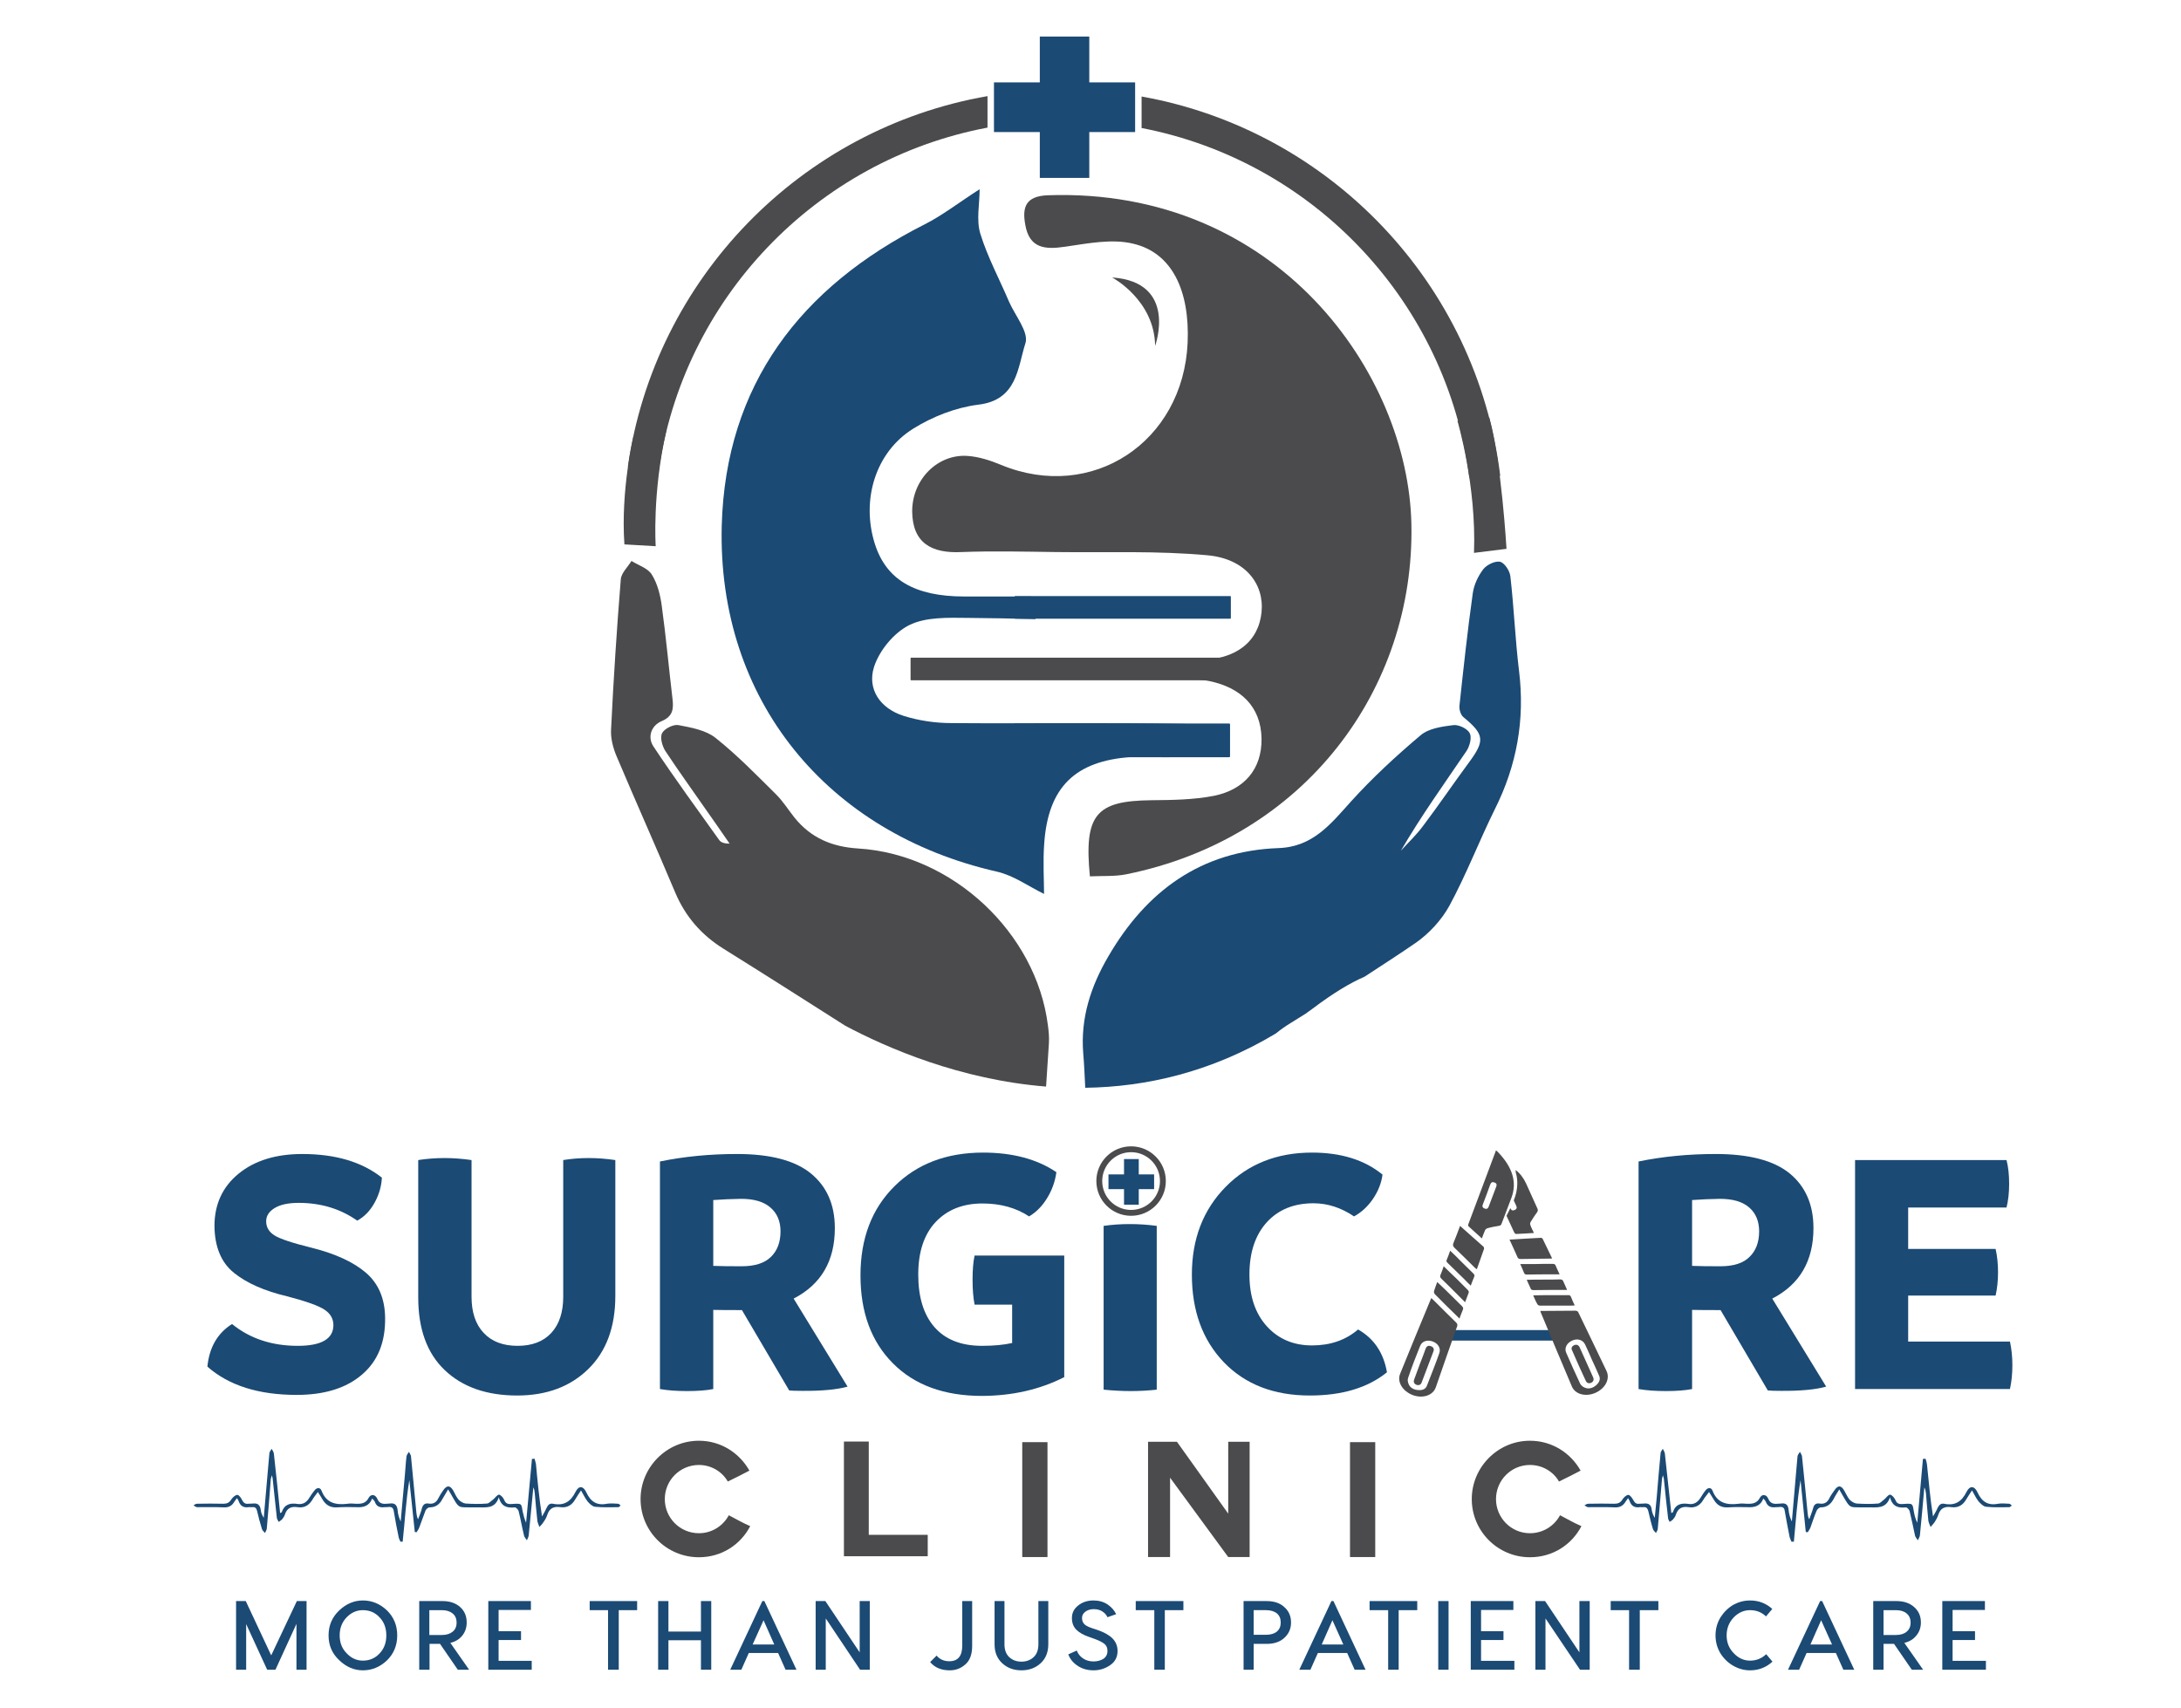
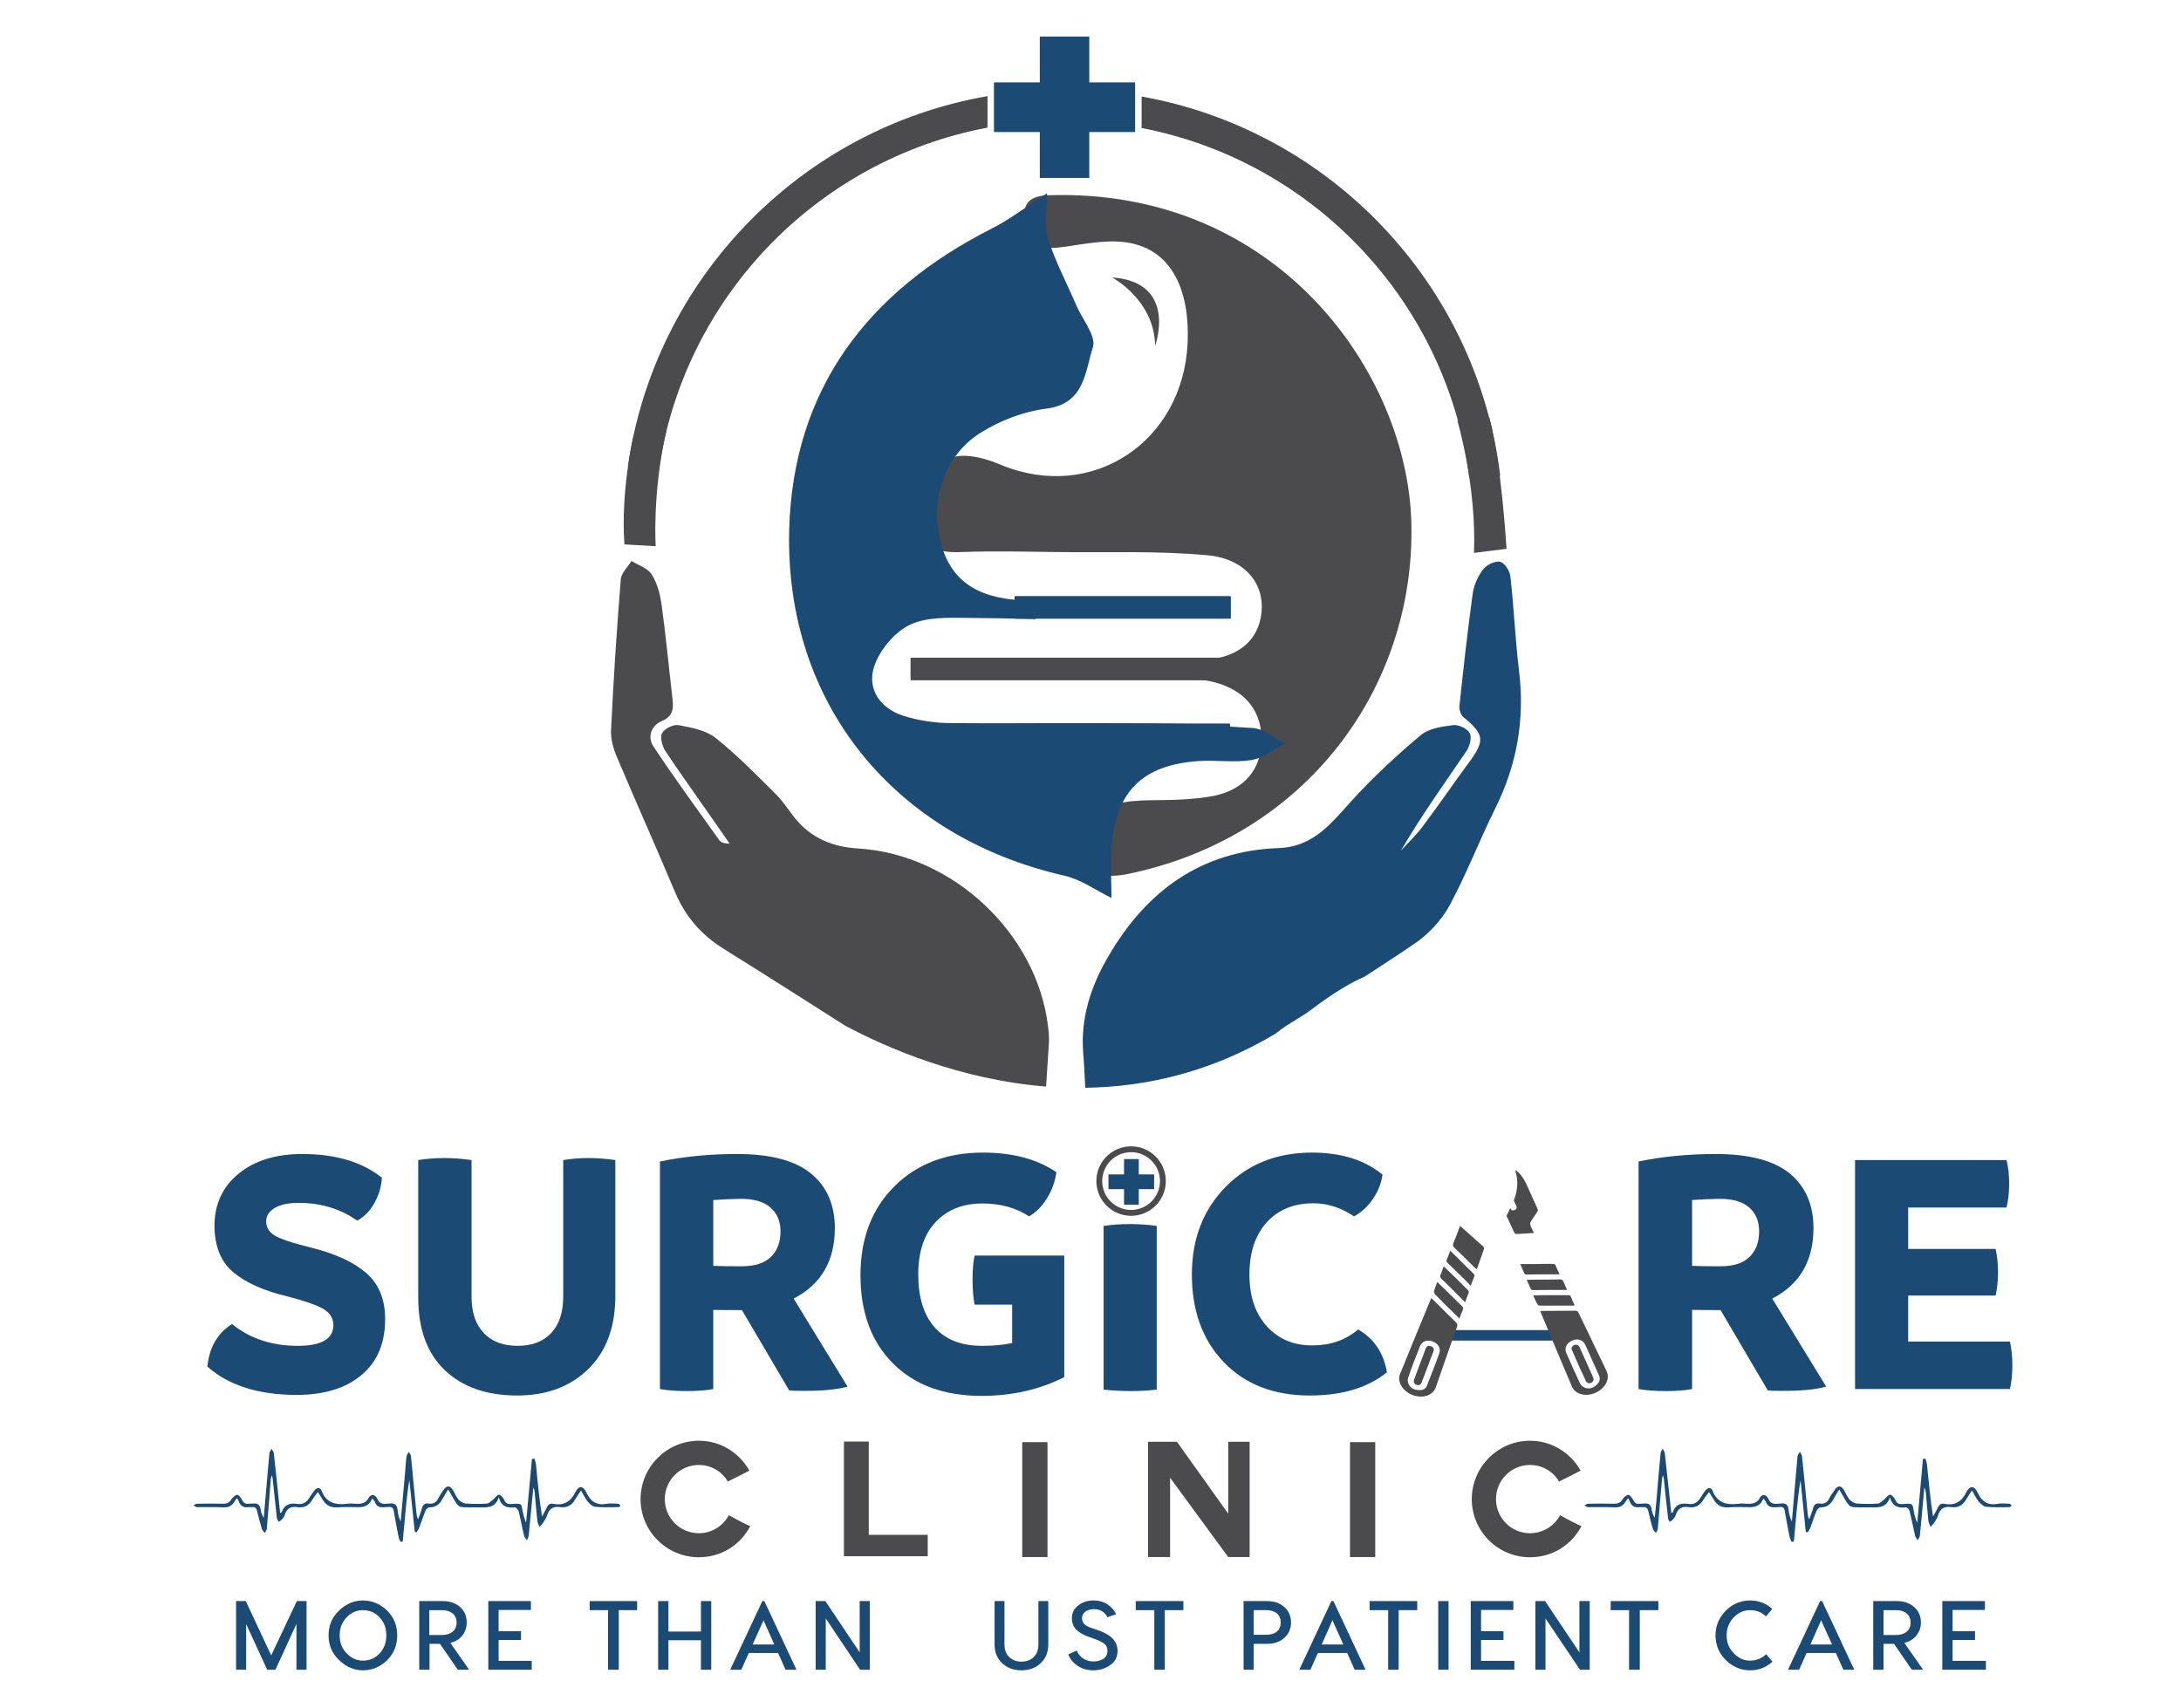
<svg xmlns="http://www.w3.org/2000/svg" viewBox="0 0 1080 846" width="1080" height="846">
  <style>.a{fill:#4b4b4d}.b{fill:#1b4a74}</style>
  <path class="a" d="m539.7 434c-3-30.7 3.1-37.4 30.4-37.7 10.4-0.1 20.9-0.2 31.1-2.2 14.7-3 23.7-13 23.5-28.3-0.3-16.1-10.5-25.3-25.8-28.5-5.6-1.1-11.6-1-17.4-1-36.6-0.1-73.2 0-109.9-0.1-5.4 0-10.8-0.7-16.2-1.1q-0.2-2.5-0.4-5c6-1.1 12.1-3 18.2-3 40.1-0.3 80.2 0.1 120.3-0.2 18.6-0.2 29.7-9.1 31.2-23.7 1.4-14.2-8.2-26.5-26.7-28.2-24.8-2.3-49.9-1.3-74.9-1.6-15.7-0.2-31.4-0.6-47.1 0-14.6 0.7-24.1-4.4-24.3-20-0.1-16 12.7-28.7 27.5-27.6 5.7 0.4 11.4 2.3 16.7 4.5 44.8 18.4 90-11.3 92.2-60.6 1.1-25.9-7.8-44.5-26.9-49-10.6-2.6-22.7-0.1-33.9 1.5-10 1.5-17.6 0.7-19.6-10.9-1.6-8.7 0.2-14.2 11.2-14.6 113.9-3.9 178.5 88.5 180 162.9 1.7 81.6-52.8 155.6-141.3 173.4-5.5 1.1-11.3 0.7-17.9 1z" />
-   <path class="b" d="m586.3 358.5c-38.3-0.7-76.7-0.1-115.1-0.4-8 0-16.2-1.2-23.8-3.6-11.4-3.6-18.1-13.1-14.6-24.2 2.6-8.1 9.8-16.9 17.4-20.7 8.2-4.1 19.2-3.7 29-3.6 11.2 0.1 22.4 0.3 33.6 0.6-0.8-3.1-1.3-6.2-1.9-9.2q-0.2-1-0.3-2-16.5 0-33.1 0c-24.7 0-38.7-8.4-44.3-26.1-6.8-21.6 0.2-45.3 19-57 9.6-6 21.1-10.5 32.3-11.9 19.3-2.3 19.4-18.4 23.3-30.5 1.7-5.4-5.1-13.6-8.1-20.4-4.8-11.3-10.7-22.2-14.3-33.9-2-6.8-0.3-14.6-0.3-21.9-10.7 6.9-18.5 13-27.2 17.4-61.4 31-98.6 79.4-100.5 149.2-2.2 86.2 52.1 152.3 136.4 171.4 8.2 1.9 15.6 7.3 23.2 11 0-6.7-0.6-16 0.1-25.2 2-27.7 15.3-40.7 43.1-42.6 8.7-0.6 17.6 0.9 26.1-0.5 5.9-1 11.2-5.3 16.8-8.2-5.6-2.7-11.1-7.7-16.8-7.7z" />
+   <path class="b" d="m586.3 358.5c-38.3-0.7-76.7-0.1-115.1-0.4-8 0-16.2-1.2-23.8-3.6-11.4-3.6-18.1-13.1-14.6-24.2 2.6-8.1 9.8-16.9 17.4-20.7 8.2-4.1 19.2-3.7 29-3.6 11.2 0.1 22.4 0.3 33.6 0.6-0.8-3.1-1.3-6.2-1.9-9.2c-24.7 0-38.7-8.4-44.3-26.1-6.8-21.6 0.2-45.3 19-57 9.6-6 21.1-10.5 32.3-11.9 19.3-2.3 19.4-18.4 23.3-30.5 1.7-5.4-5.1-13.6-8.1-20.4-4.8-11.3-10.7-22.2-14.3-33.9-2-6.8-0.3-14.6-0.3-21.9-10.7 6.9-18.5 13-27.2 17.4-61.4 31-98.6 79.4-100.5 149.2-2.2 86.2 52.1 152.3 136.4 171.4 8.2 1.9 15.6 7.3 23.2 11 0-6.7-0.6-16 0.1-25.2 2-27.7 15.3-40.7 43.1-42.6 8.7-0.6 17.6 0.9 26.1-0.5 5.9-1 11.2-5.3 16.8-8.2-5.6-2.7-11.1-7.7-16.8-7.7z" />
  <path class="a" d="m550.7 137.4c0 0 21 11.1 21.3 33.9 0 0 11.5-31.6-21.3-33.9z" />
  <path class="b" d="m609.2 306.4h-106.5c-0.1 0-0.3-0.2-0.3-0.3v-10.6c0-0.2 0.2-0.3 0.3-0.3h106.5c0.2 0 0.3 0.1 0.3 0.3v10.6c0 0.1-0.1 0.3-0.3 0.3z" />
  <path class="a" d="m632.2 336.9h-181c-0.2 0-0.3-0.2-0.3-0.3v-10.6c0-0.2 0.1-0.3 0.3-0.3h181c0.1 0 0.3 0.1 0.3 0.3v10.6c0 0.1-0.2 0.3-0.3 0.3z" />
  <path class="b" d="m608.6 375h-106.2c-0.2 0-0.4-0.2-0.4-0.4v-15.9c0-0.2 0.2-0.4 0.4-0.4h106.2c0.3 0 0.5 0.2 0.5 0.4v15.9c0 0.2-0.2 0.4-0.5 0.4z" />
  <path class="b" d="m146.9 690.8q-28.3 0-44.2-14 1.4-14.3 12.2-21.1 13.3 10.8 32.5 10.8 17.6 0 17.7-10.2 0-4.8-4.4-7.7-4.3-2.9-18.4-6.6-17-4-26.5-11.7-9.4-7.6-9.6-23.1 0-16.2 12-26 11.9-9.7 31.5-9.7 24.6 0 39.4 11.7-0.3 6.4-3.6 12.4-3.3 6-8.6 8.9-12.5-8.8-29-8.8-7.6 0-11.8 2.5-4.3 2.6-4.3 6.6 0 4.4 4.1 7 4.1 2.6 18.7 6.2 17.4 4.4 26.6 12.3 9.3 8 9.5 22.2 0.3 18.2-11.4 28.2-11.7 10.1-32.4 10.1z" />
  <path class="b" d="m256.1 691.1q-22.7 0-35.9-12.6-13.1-12.5-13.1-36v-68q6.3-1 13-1 6.5 0 13.4 1v67.7q0 11.5 6 17.9 6 6.4 16.8 6.4 10.8 0 16.7-6.4 5.9-6.4 5.9-17.9v-67.7q6-1 12.6-1 6.4 0 13.2 1v67.3q0 23.1-13.4 36.2-13.4 13.1-35.2 13.1z" />
  <path fill-rule="evenodd" class="b" d="m393 643.1l26.7 43.6q-7.8 2.2-22.3 2.1-4.7 0-6.6-0.2l-23.4-39.8h-1q-8.7 0-13.2-0.1v39.2q-5 1-13 1-7.7 0-13.4-1v-112.7q18-3.7 38.2-3.7 24.7 0 36.5 9.6 11.9 9.7 11.9 27.1 0 24.4-20.4 34.9zm-39.8-48.8v32.6q4.8 0.2 14 0.2 9.9 0 14.6-4.7 4.7-4.6 4.7-12.6 0-7.5-5-11.8-4.9-4.3-14.5-4.3-6.9 0.1-13.8 0.6z" />
  <path class="b" d="m482.6 621.8h44.4v60.2q-18.1 9.2-40.7 9.3-28.1 0-44.1-16.1-16.1-16.1-16.1-43.6 0-27.4 16.8-44.1 16.8-16.7 43.9-16.7 22 0 36.3 9.7-0.9 6.8-4.5 12.7-3.6 6-9 9.2-9.7-6.4-23.1-6.4-14.5 0-23.2 9.2-8.6 9.2-8.6 26 0 16.8 8 26 8.1 9.3 23.6 9.3 8.7 0 14.9-1.4v-19h-18.6q-1-5.1-1-12.4 0-7.3 1-11.9z" />
  <path class="b" d="m560 688.9q-6.6 0-13.5-0.7v-81.1q6.1-0.9 13-0.9 6.7 0 13.3 0.9v81.1q-6.3 0.7-12.8 0.7z" />
  <path class="b" d="m648.6 691.1q-26.7 0-42.6-16.5-15.8-16.5-15.8-43.4 0-26.4 16.7-43.4 16.7-17 42.8-17 21.6 0 34.9 10.9-0.8 6.2-4.7 12-3.9 5.7-9.4 8.7-9.6-6.5-20.1-6.5-14.5 0-23.1 9.4-8.6 9.5-8.6 25.9 0 16.1 8.6 25.6 8.6 9.5 22.4 9.5 13.6 0 22.8-7.9 11.8 6.7 14.3 21.2-14.2 11.5-38.2 11.5z" />
  <path fill-rule="evenodd" class="b" d="m877.6 643.1l26.7 43.6q-7.8 2.2-22.3 2.1-4.7 0-6.6-0.2l-23.4-39.8h-1q-8.6 0-13.1-0.1v39.2q-5.1 1-13 1-7.8 0-13.5-1v-112.7q18-3.7 38.2-3.7 24.8 0 36.6 9.6 11.8 9.7 11.8 27.1 0 24.4-20.4 34.9zm-39.7-48.8v32.6q4.7 0.2 14 0.2 9.9 0 14.5-4.7 4.7-4.6 4.7-12.6 0-7.5-4.9-11.8-4.9-4.3-14.5-4.3-6.9 0.1-13.8 0.6z" />
  <path class="b" d="m995.3 664.4q1.2 5.5 1.2 11.7 0 6.4-1.2 11.8h-76.7v-113.4h75q1.3 4.9 1.3 11.8 0 6.6-1.3 11.7h-48.7v20.5h43.3q1.2 5.4 1.2 11.6 0 6.1-1.2 11.5h-43.3v22.8z" />
  <path class="a" d="m518 538.1q0.7-10.8 1.4-21.4c0.2-3-0.1-6-0.5-9-5.8-45.7-47.1-84.6-93.9-87.5-13-0.8-23.4-5.2-31.5-15.2-3.1-3.9-5.7-8.1-9.2-11.6-9.7-9.6-19.3-19.5-30-28-4.8-3.8-12-5.1-18.3-6.3-2.5-0.5-6.9 1.7-8.1 3.9-1.2 2.1 0 6.4 1.5 8.8 6.5 9.9 13.5 19.5 20.2 29.2 4 5.6 7.8 11.2 11.7 16.8-2.4 0-4.2-0.5-5.1-1.7-11-15.4-22.2-30.7-32.6-46.4-3.1-4.6-1.2-10.4 4.1-12.6 5.6-2.4 5.9-6.1 5.3-11.1-1.8-15.2-3.2-30.6-5.3-45.9-0.7-5.3-2.1-11-4.9-15.5-1.9-3.2-6.6-4.6-10.1-6.8-1.9 3.1-5.1 6-5.3 9.2q-3 37-4.8 74.1c-0.3 4.5 1 9.4 2.8 13.6 9.5 22.5 19.5 44.8 29 67.4 5 11.8 12.9 20.9 23.8 27.7 20.2 12.6 40.3 25.4 60.4 38.2 20.7 11 56.8 26.7 99.4 30.1z" />
  <path class="b" d="m752.2 332.2c-1.9-15.6-2.5-31.3-4.3-46.9-0.3-2.6-2.9-6.6-5.1-7.1-2.5-0.5-6.6 1.5-8.3 3.7-2.6 3.4-4.6 7.7-5.2 11.9-2.6 18.5-4.6 37.1-6.6 55.7-0.2 1.8 0.6 4.5 1.9 5.6 10.5 8.6 10.8 11.7 2.8 22.5-7.7 10.4-14.9 21.1-22.7 31.4-3.2 4.4-7.3 8.2-11 12.3 10-17.2 21.5-33.2 32.5-49.4 1.6-2.4 2.7-6.7 1.6-8.8-1.2-2.3-5.5-4.3-8.1-4-5.6 0.7-12.2 1.6-16.2 5-12.1 10.2-23.8 21-34.4 32.7-10.1 11.2-18.9 22.6-36 23.2-38.4 1.4-65.5 21.3-84.3 53.7-8.6 14.7-13.8 30.4-12.4 47.9 0.5 5.7 0.7 11.4 1 17.1 30-0.4 62.4-7.7 94.4-26.9 2.2-1.8 4.6-3.5 7.2-5.1 2.5-1.5 4.9-3.1 7.4-4.6 1.2-0.9 2.4-1.7 3.6-2.6 10.2-7.7 18.7-12.8 25.7-15.8 8.4-5.5 16.8-10.9 25.1-16.6 6.7-4.6 13-11.4 16.9-18.5 8.4-15.5 14.7-32 22.5-47.8 10.9-21.7 15-44.4 12-68.6z" />
  <path class="a" d="m489 47.6c-92.4 16.1-164.8 90.3-178.1 183.6 1.8-0.3 3.7-0.4 5.7-0.2 3.3 0.5 6.5 1.6 9.4 3.3 11.9-86.2 78.1-155.1 163-171.1z" />
  <path class="a" d="m565.3 47.8v15.6c85.2 16.4 151.3 86.2 162.3 173.2 1.8-0.7 3.7-1.2 5.8-1.4 3.2-0.4 6.4-0.2 9.5 0.5-11.5-95-84.2-171.2-177.6-187.9z" />
  <path class="b" d="m539.4 88.1h-24.5v-70h24.5z" />
  <path class="b" d="m562.1 40.8v24.6h-69.9v-24.6z" />
  <path class="a" d="m313.7 216.1c0 0-6.4 26.5-4.5 53.5 15.5 0.9 15.5 0.9 15.5 0.9 0 0-1.8-26 5.3-57.5-4.2-8-12.2 4.7-12.2 4.7z" />
  <path class="a" d="m721.7 208.4c0 0 9.5 32 8.2 65.4 16.1-2 16.1-2 16.1-2 0 0-2.5-43-8.5-65-5.3-0.2-15.8 1.6-15.8 1.6z" />
  <path class="a" d="m346.1 771.2c-16 0-28.9-12.9-28.9-28.8 0-15.8 12.9-28.9 28.9-28.9 10.9 0 20.1 6.1 25 14.8-4.9 2.5-5.3 2.8-10.7 5.4-2.8-4.9-8.2-8.2-14.3-8.2-9.4 0-16.9 7.6-16.9 16.9 0 9.3 7.5 16.9 16.9 16.9 6.3 0 11.9-3.5 14.8-8.9 5.4 2.8 5.5 3.1 10.6 5.4-4.8 9.2-14.2 15.4-25.4 15.4z" />
  <path class="a" d="m417.9 770.7v-56.8h12.3v46.2h29.2v10.6z" />
  <path class="a" d="m506.2 714.2h12.5v56.9h-12.5z" />
  <path class="a" d="m579.4 731.8v39.3h-10.9v-57.1h14.3l25.4 35.6v-35.6h10.6v57.1h-10.6z" />
  <path class="a" d="m668.5 714.2h12.5v56.9h-12.5z" />
  <path class="a" d="m757.6 771.2c-15.9 0-28.8-12.9-28.8-28.8 0-15.8 12.9-28.9 28.8-28.9 11 0 20.2 6.1 25.1 14.8-4.9 2.5-5.3 2.8-10.7 5.4-2.8-4.9-8.2-8.2-14.4-8.2-9.3 0-16.8 7.6-16.8 16.9 0 9.3 7.5 16.9 16.8 16.9 6.4 0 12-3.5 14.9-8.9 5.4 2.8 5.5 3.1 10.6 5.4-4.8 9.2-14.2 15.4-25.5 15.4z" />
  <path class="b" d="m770.7 663.9h-53.6v-5.2h53.6z" />
  <path fill-rule="evenodd" class="a" d="m708.8 642.9c0.7 0.6 1.3 1.2 1.9 1.8 3.4 3.4 6.8 6.8 10.3 10.2 0.6 0.6 0.8 1.1 0.6 1.8-3.6 10.1-7.1 20.2-10.6 30.3-1.4 4.1-6.5 5.7-11.4 3.9-5-1.9-7.9-6.5-6.3-10.5 5-12.4 10.1-24.7 15.2-37 0-0.2 0.1-0.3 0.3-0.5zm1 35.1q0 0 0 0c1-2.6 2-5.2 2.9-7.8 0.9-2.4-0.5-4.8-3.1-5.8-2.8-1.1-5.5-0.2-6.4 2.2-2.1 5.2-4.1 10.4-5.9 15.7-0.4 1-0.2 2.2 0.3 3.3 0.8 1.7 2.5 2.7 4.7 2.8 2.1 0.2 3.7-0.5 4.3-2.2 1.1-2.7 2.1-5.5 3.2-8.2z" />
-   <path fill-rule="evenodd" class="a" d="m733.8 613.3c-2.3-2.1-4.5-4-6.6-6-0.3-0.2-0.2-0.9 0-1.3q5.9-15.8 11.8-31.5c0.6-1.5 1.2-3.1 1.8-4.8 0.6 0.5 1 0.8 1.3 1.2 6.7 7.1 9.3 14.5 6.3 22.4q-2.4 6.3-4.8 12.6c-0.2 0.7-0.6 1.1-1.5 1.2-1.8 0.3-3.6 0.6-5.3 1.1-0.6 0.1-1.2 0.6-1.4 1-0.6 1.3-1 2.6-1.6 4.1zm2.4-21.9q0 0 0 0-1 2.5-1.9 5c-0.3 0.8-0.4 1.7 0.9 2.1 1.2 0.5 1.7-0.2 2-1q1.9-4.9 3.7-9.8c0.3-0.8 0.4-1.7-0.9-2.1-1.3-0.5-1.7 0.2-2.1 1.1q-0.8 2.3-1.7 4.7z" />
  <path class="a" d="m723 607.1c4.1 3.7 7.9 7 11.6 10.3 0.2 0.2 0.3 0.7 0.3 1q-1.7 4.9-3.5 9.9c0 0.1-0.1 0.1-0.3 0.2-0.3-0.3-0.6-0.5-0.9-0.8-3.3-3.3-6.7-6.6-10.1-9.9-0.6-0.7-0.7-1.2-0.5-1.9 1.2-2.8 2.2-5.7 3.4-8.8z" />
  <path class="a" d="m711.7 634.9c1.7 1.6 3.1 2.9 4.4 4.2q3.9 3.9 7.8 7.7c0.6 0.6 0.8 1.1 0.5 1.8-0.6 1.4-1.1 2.8-1.7 4.4-0.5-0.5-1-1-1.5-1.5-3.6-3.5-7.2-7-10.7-10.6-0.3-0.4-0.5-1.1-0.4-1.5 0.4-1.4 1-2.8 1.6-4.5z" />
  <path class="a" d="m725.5 644.9c-1.6-1.6-3.1-3.1-4.5-4.5-2.4-2.4-4.8-4.8-7.2-7.1-0.7-0.7-0.8-1.2-0.5-1.9 0.6-1.3 1-2.7 1.6-4.3 2.2 2.2 4.2 4.1 6.1 5.9 1.9 1.9 3.8 3.8 5.7 5.7 0.6 0.6 0.8 1.1 0.5 1.7-0.6 1.4-1 2.8-1.7 4.5z" />
  <path class="a" d="m718.1 619.4c1.9 1.8 3.6 3.4 5.2 5.1 2.1 2 4.1 4.1 6.2 6.1 0.6 0.6 0.8 1 0.5 1.7-0.6 1.4-1.1 2.8-1.7 4.4-1-1-2-1.9-2.9-2.9-2.9-2.8-5.7-5.6-8.6-8.4-0.5-0.5-0.7-0.9-0.4-1.5 0.6-1.4 1.1-2.8 1.7-4.5z" />
  <path class="a" d="m703.1 675.5q1.5-3.8 2.9-7.7c0.5-1.2 1.4-1.6 2.6-1.1 1.2 0.4 1.7 1.4 1.2 2.6q-2.9 7.6-5.8 15.3c-0.4 1.2-1.4 1.6-2.6 1.2-1.2-0.5-1.6-1.5-1.1-2.7q1.4-3.8 2.8-7.6z" />
  <path fill-rule="evenodd" class="a" d="m762.8 649.2c0.9 0 1.8 0 2.6 0 4.9 0 9.7-0.1 14.5-0.1 0.9 0 1.4 0.2 1.7 0.9 4.6 9.6 9.3 19.2 13.9 28.9 1.9 3.9-0.5 8.6-5.3 10.8-4.8 2.2-10.1 0.9-11.8-3-5.2-12.3-10.4-24.6-15.5-36.9-0.1-0.1-0.1-0.3-0.1-0.6zm25.5 24.2q0 0 0 0c-1.1-2.6-2.2-5.1-3.4-7.6-1.1-2.3-3.8-3.1-6.4-1.9-2.7 1.2-4 3.8-2.9 6.1 2.2 5.1 4.5 10.2 6.9 15.3 0.5 0.9 1.5 1.7 2.5 2 1.8 0.7 3.8 0.1 5.4-1.3 1.6-1.4 2.2-3 1.5-4.6-1.1-2.7-2.4-5.3-3.6-8z" />
  <path class="a" d="m761.1 600.4c0.5-0.7 0.5-1.3 0.2-1.9q-2.8-6.2-5.6-12.4c-1.3-2.8-3-5-5.2-6.7q0.1 0.6 0.1 1.3c0.9 3 1 6.3 0.2 10-0.3 1.3-0.7 2.5-1.2 3.8q0.6 1.3 1.2 2.6c0.4 0.8 0.4 1.6-0.7 2.1-1.3 0.6-1.8 0-2.2-0.9q0 0 0 0-0.9 1.9-1.9 3.8 1.8 4 3.7 8c0.2 0.4 0.6 1 1 1 2.8-0.1 5.7-0.3 8.9-0.5-0.7-1.4-1.4-2.7-1.8-4-0.2-0.5-0.1-1.2 0.3-1.7 0.9-1.5 1.9-3 3-4.5z" />
-   <path class="a" d="m747.5 613.9c5.5-0.3 10.5-0.7 15.5-0.9 0.3 0 0.8 0.2 0.9 0.5q2.3 4.7 4.6 9.5c0 0-0.1 0.1-0.1 0.3-0.4 0-0.8 0-1.2 0-4.7 0.1-9.4 0.1-14.2 0.2-0.9 0-1.3-0.3-1.6-1-1.2-2.8-2.5-5.5-3.9-8.6z" />
  <path class="a" d="m759.2 641.5c2.3 0 4.2-0.1 6.1-0.1q5.5 0 11 0c0.8-0.1 1.3 0.1 1.6 0.8 0.5 1.4 1.2 2.8 1.9 4.3-0.8 0-1.4 0.1-2.1 0.1-5 0-10.1 0-15.1 0-0.5 0-1.1-0.3-1.3-0.7-0.8-1.3-1.3-2.7-2.1-4.4z" />
  <path class="a" d="m776 638.8c-2.2 0-4.3 0-6.4 0-3.4 0.1-6.7 0-10.1 0.1-0.9 0-1.4-0.2-1.6-0.9-0.6-1.4-1.2-2.7-1.9-4.2 3.1-0.1 5.8-0.1 8.4-0.1 2.7 0 5.4 0 8.1-0.1 0.8 0 1.3 0.2 1.6 0.9 0.6 1.4 1.2 2.7 1.9 4.3z" />
  <path class="a" d="m752.8 626c2.6 0 4.9 0 7.2 0 2.9-0.1 5.8-0.1 8.7-0.1 0.9 0 1.4 0.2 1.6 0.8 0.6 1.5 1.3 2.8 2 4.4-1.5 0-2.8 0-4.2 0-4 0-8 0-12 0.1-0.8 0-1.1-0.2-1.4-0.8-0.5-1.4-1.2-2.7-1.9-4.4z" />
  <path class="a" d="m781.8 676.3q-1.6-3.7-3.3-7.5c-0.6-1.1-0.2-2 0.9-2.6 1.2-0.5 2.2-0.2 2.8 1q3.3 7.4 6.7 14.9c0.5 1.2 0.1 2.2-1 2.7-1.2 0.5-2.2 0.1-2.7-1.1q-1.7-3.7-3.4-7.4z" />
  <path fill-rule="evenodd" class="a" d="m577.3 584.9c0 9.5-7.7 17.2-17.2 17.2-9.5 0-17.2-7.7-17.2-17.2 0-9.5 7.7-17.2 17.2-17.2 9.5 0 17.2 7.7 17.2 17.2zm-2.9 0c0-7.9-6.4-14.3-14.3-14.3-7.9 0-14.3 6.4-14.3 14.3 0 7.9 6.4 14.3 14.3 14.3 7.9 0 14.3-6.4 14.3-14.3z" />
  <path class="b" d="m563.9 596.6h-7.3v-22.6h7.3z" />
  <path class="b" d="m571.5 581.6v7.3h-22.6v-7.3z" />
  <path class="b" d="m247 741.5c-1.9 6-6.6 4.9-10.8 5q-0.7 0-1.5 0c-8.2-0.2-7 1.2-11.6-6.9-0.3-0.5-0.6-1-1.2-2-1 1.8-2 3.3-2.9 4.9-1.3 2.5-3.3 4-6.3 4-0.7 0-1.7 0.9-2 1.6-1.1 2.8-2 5.6-3.1 8.4-0.3 0.8-0.8 1.5-1.3 2.3q-0.5 0-0.9-0.1-1.4-12.8-2.7-25.7c-1.7 10.2-2.2 20.3-3.3 30.5q-0.5 0-1.1 0c-0.3-0.8-0.8-1.5-0.9-2.3-0.9-4.3-1.7-8.5-2.4-12.8-0.3-1.7-1-2.2-2.5-2.1-0.7 0.1-1.4 0.1-2.1 0.1-2.3 0.3-4-0.3-4.8-2.7-0.2-0.5-0.7-0.9-1.3-1.6-1.5 3.9-4.5 4.5-7.9 4.3-3.2-0.1-6.4-0.1-9.5 0.1-3.3 0.2-5.5-1.1-7.2-3.9-0.7-1.2-1.4-2.4-2.3-3.7-1.1 1.5-2.1 2.7-2.9 4.1-1.7 2.7-4.1 3.9-7.2 3.4-3.1-0.5-5.2 0.5-6.2 3.6-0.3 0.9-0.8 1.7-1.4 2.4-0.5 0.5-1.1 0.9-1.7 1.3-0.3-0.7-0.8-1.3-0.9-1.9-0.7-6.5-1.4-13.1-2.1-19.6 0-0.3-0.1-0.6-0.4-1.6-0.2 1-0.4 1.4-0.5 1.8-0.6 8.2-1.3 16.4-2 24.7-0.1 0.7-0.6 1.4-0.9 2.1-0.5-0.7-1.3-1.2-1.5-2-0.9-2.9-1.7-5.9-2.4-8.9-0.3-1.3-0.9-2.1-2.4-1.9-0.6 0.1-1.2-0.1-1.8 0-2.6 0.4-4.2-0.7-5-3.2-0.1-0.3-0.4-0.7-0.8-1.3-0.4 0.7-0.9 1.2-1.2 1.7-1.2 2.1-2.8 3-5.2 2.9-4.5-0.2-8.9-0.1-13.3-0.1-0.6 0-1.2-0.6-1.8-0.9 0.6-0.3 1.1-0.8 1.7-0.8 4.4-0.1 8.7-0.1 13.1 0 1.8 0 2.9-0.5 3.9-2.1 0.7-1 1.9-2.2 3-2.3 0.8 0 1.9 1.5 2.4 2.6 0.7 1.3 1.5 2 3 1.8 0.7-0.1 1.5 0 2.3-0.1 2.4-0.3 3.6 0.7 3.9 3.1 0.1 1.4 0.7 2.6 1.5 4q0.5-5.2 0.9-10.4c0.7-7.3 1.2-14.5 1.9-21.7 0.1-0.7 0.7-1.4 1.1-2.1 0.4 0.7 1 1.5 1.1 2.3 1.1 9.8 2.1 19.6 3.1 29.5 0.4-0.2 0.8-0.3 0.8-0.4 1.3-3.9 4.2-4.7 7.8-4.1 2.8 0.4 4.6-0.9 5.9-3.1 0.8-1.3 1.7-2.6 2.7-3.8 1.1-1.3 2.7-1.3 3.3 0.3 2.4 6.3 7.2 7.2 13 6.5 1.2-0.2 2.5-0.1 3.8 0 2.7 0.1 5.1 0 6.6-3 1.1-1.9 3.2-1.7 4.2 0.5 0.9 2.3 2.5 2.7 4.6 2.5 0.5-0.1 1 0 1.5-0.1 2.6-0.4 3.7 0.7 4 3.3 0.1 1.9 0.7 3.8 1.5 5.6q1.1-11.6 2.1-23.2c0.3-3 0.4-6.1 0.8-9.1 0.1-0.8 0.8-1.5 1.2-2.2 0.3 0.7 0.9 1.4 1 2.1 0.9 9.4 1.8 18.8 2.7 28.2 0.1 1 0.3 2 0.8 3.1 0.7-1.8 1.5-3.6 1.9-5.4 0.5-1.8 1.5-2.7 3.3-2.4 2.4 0.4 3.9-0.6 4.9-2.7 0.7-1.4 1.5-2.6 2.4-3.9 1.8-2.6 3.4-2.5 5 0.3 0.8 1.5 1.5 3.1 2.6 4.4 0.9 0.9 2.3 1.8 3.5 1.9 3.5 0.2 7 0.3 10.5 0 1 0 2.1-1.3 3.1-2 1-0.8 2-2.4 2.9-2.4 0.9 0.1 2.2 1.6 2.6 2.7 0.9 2.2 2.5 2 4.2 1.9 4.8-0.4 4.2 0.1 4.9 3.7 0.4 1.9 0.9 3.7 1.7 5.6q1.4-15.8 2.9-31.6 0.6 0 1.3-0.1c0.2 1 0.6 1.9 0.7 2.8 0.8 8.6 1.6 17.1 3 25.8 0.8-1.4 1.6-2.8 2.3-4.3 0.6-1.4 1.5-2.3 3.1-2 5.4 1.1 8.8-1 11.2-5.9 1.6-3.2 3.8-3 5.3 0.2 2.1 4.6 5.2 6.7 10.2 5.7 1.9-0.3 3.8-0.1 5.6 0 0.5 0 0.8 0.6 1.2 0.9-0.3 0.3-0.7 0.7-1.1 0.8-3.8 0-7.7 0.2-11.5-0.2-1.3-0.1-2.8-1.5-3.7-2.6-1.3-1.6-2.1-3.5-3.3-5.5-1.1 1.7-2.1 3.1-2.9 4.5-1.6 2.8-4 4.2-7.2 3.8-3.3-0.5-5.5 0.4-6.6 3.8-0.4 1.3-1.1 2.5-1.9 3.6-0.5 0.9-1.3 1.6-2 2.4-0.3-1-0.9-2-1-3-0.5-4.6-0.9-9.1-1.3-13.7-0.1-1-0.2-1.9-0.7-2.9-0.8 8-1.5 15.9-2.3 23.8-0.1 0.8-0.6 1.6-0.9 2.4-0.5-0.8-1.2-1.5-1.4-2.3-1-4.1-1.7-8.2-2.7-12.2-0.2-0.7-1.3-1.8-1.8-1.8-3.8 0.4-6.8-0.3-8-5z" />
  <path class="b" d="m935.9 741.5c-2 6-6.7 4.9-10.8 5q-0.8 0-1.6 0c-8.1-0.2-6.9 1.2-11.6-6.9-0.3-0.5-0.6-1-1.1-2-1.1 1.8-2.1 3.3-2.9 4.9-1.4 2.5-3.3 4-6.3 4-0.7 0-1.7 0.9-2 1.6-1.2 2.8-2.1 5.6-3.1 8.4-0.3 0.8-0.9 1.5-1.3 2.3q-0.5 0-1-0.1-1.3-12.8-2.6-25.7c-1.7 10.2-2.3 20.3-3.3 30.5q-0.6 0-1.2 0c-0.3-0.8-0.7-1.5-0.9-2.3-0.8-4.3-1.7-8.5-2.4-12.8-0.2-1.7-0.9-2.2-2.5-2.1-0.7 0.1-1.4 0.1-2 0.1-2.3 0.3-4-0.3-4.9-2.7-0.2-0.5-0.7-0.9-1.2-1.6-1.5 3.9-4.5 4.5-8 4.3-3.2-0.1-6.3-0.1-9.5 0.1-3.3 0.2-5.5-1.1-7.1-3.9-0.7-1.2-1.5-2.4-2.3-3.7-1.1 1.5-2.2 2.7-3 4.1-1.6 2.7-4.1 3.9-7.1 3.4-3.2-0.5-5.2 0.5-6.3 3.6-0.2 0.9-0.8 1.7-1.4 2.4-0.4 0.5-1.1 0.9-1.7 1.3-0.3-0.7-0.8-1.3-0.8-1.9-0.8-6.5-1.4-13.1-2.1-19.6-0.1-0.3-0.2-0.6-0.4-1.6-0.3 1-0.5 1.4-0.5 1.8-0.7 8.2-1.4 16.4-2.1 24.7 0 0.7-0.6 1.4-0.9 2.1-0.5-0.7-1.3-1.2-1.5-2-0.9-2.9-1.6-5.9-2.3-8.9-0.4-1.3-0.9-2.1-2.5-1.9-0.5 0.1-1.2-0.1-1.7 0-2.7 0.4-4.3-0.7-5.1-3.2-0.1-0.3-0.4-0.7-0.7-1.3-0.5 0.7-0.9 1.2-1.2 1.7-1.2 2.1-2.9 3-5.3 2.9-4.4-0.2-8.8-0.1-13.3-0.1-0.6 0-1.2-0.6-1.8-0.9 0.6-0.3 1.2-0.8 1.8-0.8 4.3-0.1 8.7-0.1 13 0 1.8 0 3-0.5 4-2.1 0.6-1 1.9-2.2 2.9-2.3 0.8 0 1.9 1.5 2.5 2.6 0.7 1.3 1.4 2 2.9 1.8 0.8-0.1 1.6 0 2.3-0.1 2.4-0.3 3.7 0.7 3.9 3.1 0.2 1.4 0.7 2.6 1.5 4q0.5-5.2 1-10.4c0.6-7.3 1.2-14.5 1.9-21.7 0-0.7 0.7-1.4 1.1-2.1 0.3 0.7 0.9 1.5 1 2.3 1.1 9.8 2.1 19.6 3.2 29.5 0.4-0.2 0.7-0.3 0.8-0.4 1.2-3.9 4.1-4.7 7.8-4.1 2.7 0.4 4.5-0.9 5.9-3.1 0.8-1.3 1.6-2.6 2.6-3.8 1.1-1.3 2.7-1.3 3.3 0.3 2.4 6.3 7.2 7.2 13 6.5 1.2-0.2 2.5-0.1 3.8 0 2.7 0.1 5.1 0 6.7-3 1-1.9 3.2-1.7 4.1 0.5 1 2.3 2.5 2.7 4.6 2.5 0.5-0.1 1.1 0 1.6-0.1 2.6-0.4 3.7 0.7 3.9 3.3 0.2 1.9 0.7 3.8 1.6 5.6q1-11.6 2-23.2c0.3-3 0.5-6.1 0.8-9.1 0.1-0.8 0.8-1.5 1.2-2.2 0.3 0.7 0.9 1.4 1 2.1 1 9.4 1.9 18.8 2.8 28.2 0.1 1 0.2 2 0.8 3.1 0.6-1.8 1.4-3.6 1.9-5.4 0.4-1.8 1.4-2.7 3.2-2.4 2.4 0.4 3.9-0.6 4.9-2.7 0.7-1.4 1.6-2.6 2.5-3.9 1.8-2.6 3.3-2.5 4.9 0.3 0.9 1.5 1.5 3.1 2.6 4.4 0.9 0.9 2.3 1.8 3.6 1.9 3.4 0.2 6.9 0.3 10.4 0 1.1 0 2.1-1.3 3.1-2 1-0.8 2-2.4 2.9-2.4 1 0.1 2.2 1.6 2.7 2.7 0.8 2.2 2.5 2 4.2 1.9 4.7-0.4 4.2 0.1 4.9 3.7 0.3 1.9 0.8 3.7 1.7 5.6q1.4-15.8 2.8-31.6 0.7 0 1.3-0.1c0.3 1 0.6 1.9 0.7 2.8 0.9 8.6 1.6 17.1 3 25.8 0.8-1.4 1.7-2.8 2.3-4.3 0.7-1.4 1.6-2.3 3.2-2 5.3 1.1 8.7-1 11.1-5.9 1.6-3.2 3.9-3 5.4 0.2 2.1 4.6 5.1 6.7 10.2 5.7 1.8-0.3 3.7-0.1 5.6 0 0.4 0 0.8 0.6 1.2 0.9-0.4 0.3-0.8 0.7-1.2 0.8-3.8 0-7.6 0.2-11.4-0.2-1.4-0.1-2.8-1.5-3.8-2.6-1.3-1.6-2.1-3.5-3.3-5.5-1.1 1.7-2.1 3.1-2.9 4.5-1.6 2.8-4 4.2-7.2 3.8-3.3-0.5-5.5 0.4-6.6 3.8-0.4 1.3-1.1 2.5-1.8 3.6-0.6 0.9-1.4 1.6-2 2.4-0.4-1-0.9-2-1.1-3-0.5-4.6-0.8-9.1-1.2-13.7-0.1-1-0.3-1.9-0.8-2.9-0.7 8-1.4 15.9-2.2 23.8-0.1 0.8-0.7 1.6-1 2.4-0.5-0.8-1.2-1.5-1.4-2.3-0.9-4.1-1.7-8.2-2.7-12.2-0.2-0.7-1.2-1.8-1.8-1.8-3.7 0.4-6.7-0.3-7.9-5z" />
  <path class="b" d="m151.8 792.9v34h-5v-22.7l-10.4 22.7h-4.1l-10.4-22.6v22.6h-5v-34h4.8l12.6 26.9 12.7-26.9z" />
  <path fill-rule="evenodd" class="b" d="m179.7 792.6q6.7 0 11.9 4.9 5.1 5 5.1 12.4 0 7.4-5.1 12.4-5.2 4.9-11.9 4.9-6.5 0-11.7-5-5.3-4.9-5.3-12.3 0-7.4 5.3-12.4 5.2-4.9 11.7-4.9zm0 4.8q-4.6 0-8 3.5-3.5 3.6-3.5 9 0 5.4 3.5 8.9 3.4 3.6 8 3.6 4.9 0 8.2-3.5 3.4-3.5 3.4-9 0-5.5-3.4-9-3.3-3.5-8.2-3.5z" />
  <path fill-rule="evenodd" class="b" d="m232.3 826.9h-5.6l-8.8-12.8h-5.2v12.8h-5.1v-34h11.5q5.5 0 8.8 3 3.2 2.9 3.2 7.6 0 3.7-2.1 6.4-2.2 2.8-6 3.7zm-19.7-29.5v12.3h6.2q3.3 0 5.3-1.6 2-1.6 2-4.5 0-3-2-4.6-2-1.6-5.3-1.6z" />
  <path class="b" d="m246.9 822.5h16.4v4.4h-21.5v-34h21.1v4.4h-16v10.5h11.1v4.4h-11.1z" />
  <path class="b" d="m315.5 792.9v4.5h-9.1v29.5h-5.3v-29.5h-9.1v-4.5z" />
  <path class="b" d="m347.1 792.9h5.1v34h-5.1v-14.6h-16.1v14.6h-5.1v-34h5.1v15.1h16.1z" />
  <path fill-rule="evenodd" class="b" d="m389 826.9l-3.7-8.3h-14.5l-3.7 8.3h-5.5l15.9-34h1l15.9 34zm-16.3-12.5h10.7l-5.3-12z" />
  <path class="b" d="m430.7 792.9v34h-4.8l-17-25.4v25.4h-5v-34h4.8l17 25.4v-25.4z" />
-   <path class="b" d="m481.4 792.9v22.2q0 6.2-3.3 9.1-3.3 3-7.8 3-6.3 0-9.7-4.1l3.2-3.2q2.3 2.8 6.3 2.8 6.4 0 6.4-7.8v-22z" />
  <path class="b" d="m519.1 792.9v21.4q0 5.9-3.8 9.4-3.8 3.5-9.5 3.5-5.7 0-9.5-3.5-3.8-3.5-3.8-9.4v-21.4h4.9v21.4q0 4.2 2.4 6.4 2.4 2.2 6 2.2 3.6 0 6-2.2 2.4-2.2 2.4-6.4v-21.4z" />
  <path class="b" d="m541.5 792.6q4 0 7 2 2.9 2 4.2 4.8l-4.3 1.5q-0.8-1.8-2.6-2.9-1.7-1.1-4.2-1.1-2.5 0-4.2 1.3-1.6 1.2-1.6 3.1 0 1.8 1.1 3 1.1 1.1 3.8 2l2.7 0.9q5 1.7 7.5 4.2 2.5 2.6 2.5 6.2 0 4.5-3.6 7-3.7 2.6-8.3 2.6-4.5 0-7.8-2.2-3.4-2.2-4.7-5.7l4.2-1.9q0.9 2.4 3.1 3.9 2.2 1.5 5.2 1.5 2.8 0 4.9-1.3 2-1.4 2-3.9 0-2.3-1.5-3.5-1.5-1.2-4.7-2.4l-2.8-1q-4.2-1.4-6.4-3.6-2.2-2.2-2.2-5.8 0-3.8 3.1-6.2 3.1-2.5 7.6-2.5z" />
  <path class="b" d="m586 792.9v4.5h-9.2v29.5h-5.2v-29.5h-9.2v-4.5z" />
  <path fill-rule="evenodd" class="b" d="m627.2 792.9q5.6 0 8.8 3 3.3 2.9 3.3 7.6 0 4.6-3.3 7.6-3.2 3-8.8 3h-6.4v12.8h-5v-34zm-0.3 16.7q3.4 0 5.4-1.6 1.9-1.6 1.9-4.5 0-2.9-1.9-4.5-2-1.6-5.4-1.6h-6.1v12.2z" />
  <path fill-rule="evenodd" class="b" d="m670.8 826.9l-3.7-8.3h-14.5l-3.7 8.3h-5.5l15.9-34h1l15.9 34zm-16.3-12.5h10.7l-5.4-12z" />
  <path class="b" d="m701.8 792.9v4.5h-9.2v29.5h-5.2v-29.5h-9.2v-4.5z" />
  <path class="b" d="m717.3 792.9v34h-5.1v-34z" />
  <path class="b" d="m733.4 822.5h16.5v4.4h-21.6v-34h21.1v4.4h-16v10.5h11.1v4.4h-11.1z" />
  <path class="b" d="m787.2 792.9v34h-4.8l-17.1-25.4v25.4h-5v-34h4.8l17 25.4v-25.4z" />
  <path class="b" d="m821.2 792.9v4.5h-9.2v29.5h-5.3v-29.5h-9.1v-4.5z" />
  <path class="b" d="m866.6 792.6q6.4 0 11 4.2l-3.1 3.7q-3.2-3.1-7.9-3.1-4.6 0-8.1 3.6-3.5 3.7-3.5 8.9 0 5.2 3.5 8.8 3.5 3.7 8.1 3.7 4.6 0 8-3.2l3.1 3.7q-4.7 4.3-11.1 4.3-4.3 0-8.2-2.2-3.8-2.1-6.4-6.1-2.5-4.1-2.5-9 0-4.9 2.5-9 2.6-4 6.4-6.2 3.9-2.1 8.2-2.1z" />
  <path fill-rule="evenodd" class="b" d="m912.8 826.9l-3.7-8.3h-14.5l-3.7 8.3h-5.5l15.9-34h1l15.9 34zm-16.3-12.5h10.7l-5.4-12z" />
  <path fill-rule="evenodd" class="b" d="m952.3 826.9h-5.6l-8.8-12.8h-5.2v12.8h-5.1v-34h11.5q5.5 0 8.8 3 3.3 2.9 3.3 7.6 0 3.7-2.2 6.4-2.2 2.8-6 3.7zm-19.6-29.5v12.3h6.1q3.4 0 5.3-1.6 2-1.6 2-4.5 0-3-2-4.6-1.9-1.6-5.3-1.6z" />
  <path class="b" d="m966.9 822.5h16.5v4.4h-21.6v-34h21.1v4.4h-16v10.5h11.1v4.4h-11.1z" />
</svg>